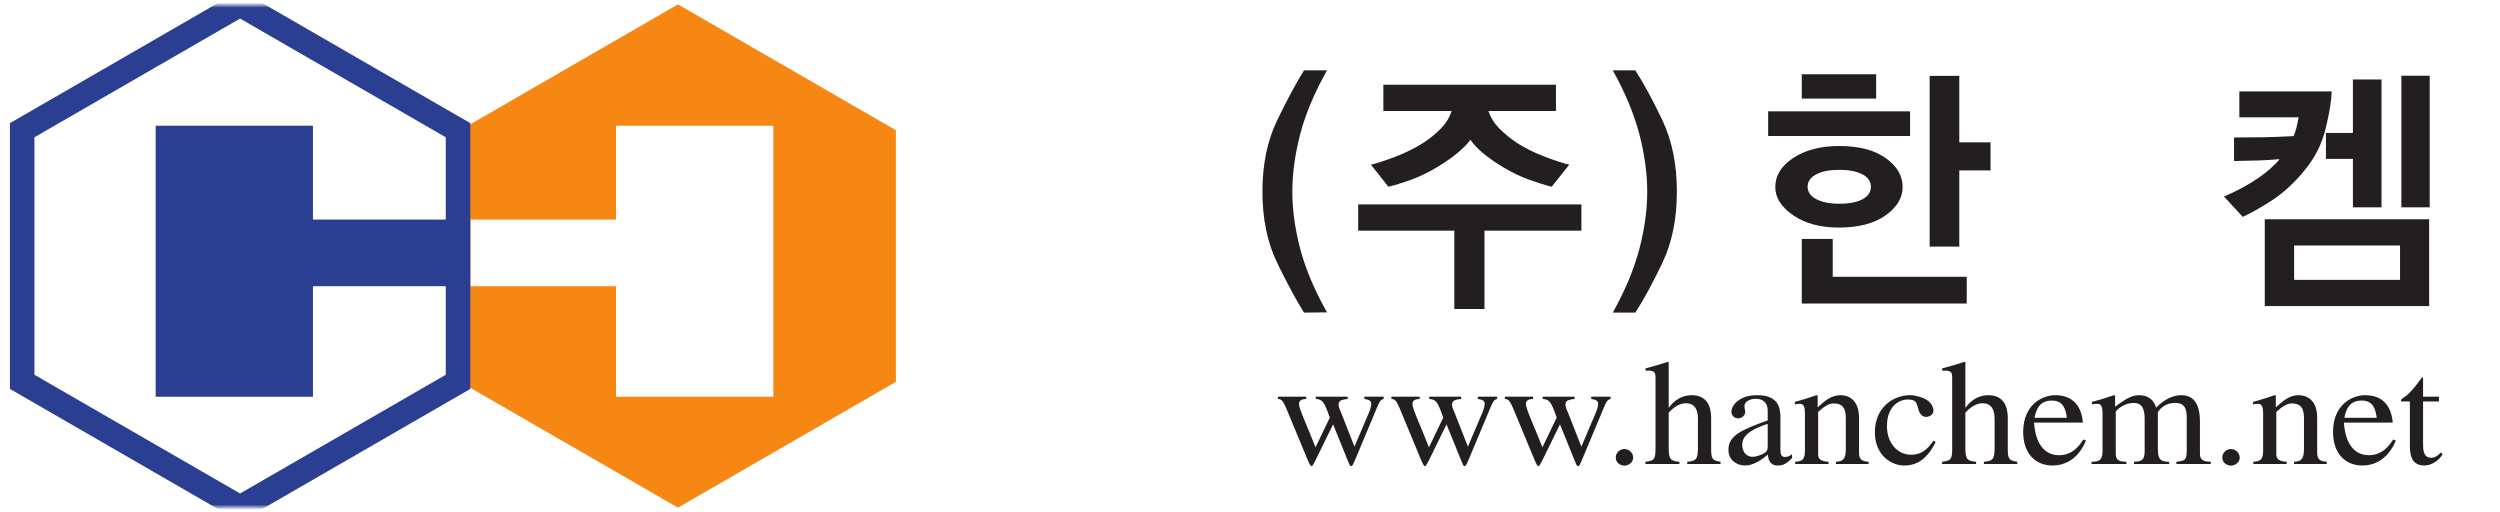
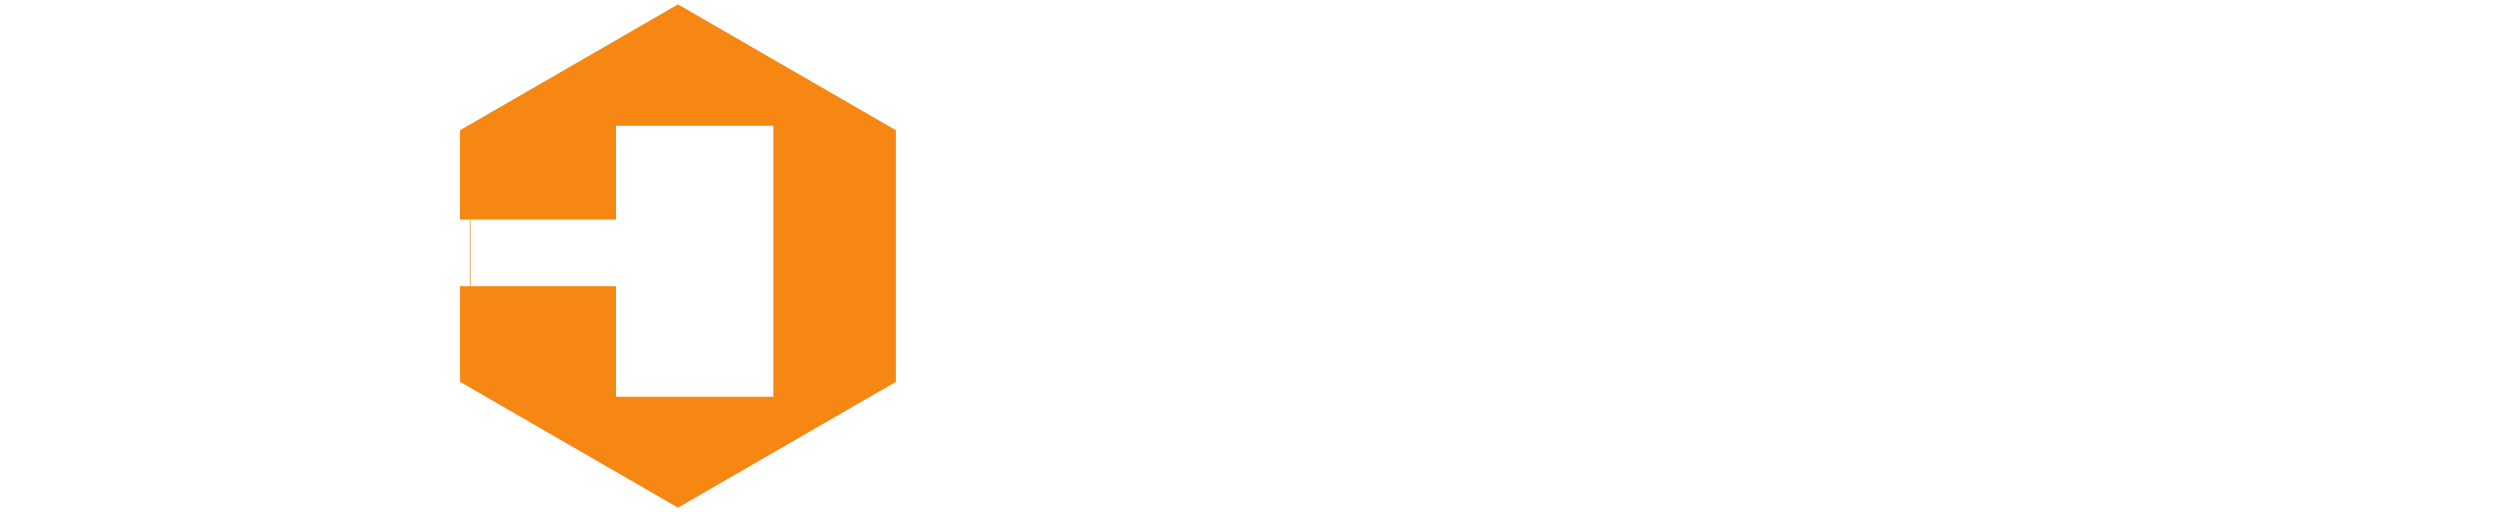
<svg xmlns="http://www.w3.org/2000/svg" width="488" height="100" viewBox="0 0 488 100" fill="none">
  <path d="M150.952 77.442H120.244V55.867H91.847V42.86H120.244V24.537H150.952V77.442ZM132.338 0.856L89.795 25.421V42.86H91.71V55.867H89.795V74.533L132.338 99.092L174.875 74.533V25.421L132.338 0.856Z" fill="#F68712" />
  <mask id="mask0_68_166" style="mask-type:luminance" maskUnits="userSpaceOnUse" x="0" y="1" width="488" height="98">
-     <path d="M0 1H488V99H0V1Z" fill="white" />
-   </mask>
+     </mask>
  <g mask="url(#mask0_68_166)">
    <path d="M87.011 73.152C84.819 74.417 49.061 95.06 46.863 96.327C44.672 95.06 8.915 74.417 6.72 73.152V26.795C8.915 25.535 44.672 4.891 46.863 3.623C49.061 4.891 84.819 25.535 87.011 26.795V73.152ZM46.863 -1.903L45.672 -1.215L1.941 24.035V75.92L46.863 101.857L91.801 75.92V24.035L46.863 -1.903Z" fill="#2A3E92" />
    <path d="M61.091 42.859V24.536H30.387V77.441H61.091V55.865H89.623V42.859H61.091Z" fill="#2A3E92" />
    <path d="M254.54 61.023C252.954 58.475 251.207 55.229 249.292 51.282C247.382 47.338 246.426 42.711 246.426 37.403C246.426 32.099 247.382 27.469 249.292 23.503C251.207 19.541 252.954 16.286 254.54 13.735H259.034C256.552 18.147 254.804 22.317 253.787 26.243C252.772 30.171 252.264 33.891 252.264 37.403C252.264 40.922 252.772 44.623 253.787 48.519C254.804 52.413 256.552 56.561 259.034 60.971L254.54 61.023Z" fill="#231F20" />
-     <path d="M308.692 39.904H265.117V45.02H283.883V60.318H289.773V45.02H308.692V39.904ZM292.564 24.966C293.528 25.97 294.667 26.913 295.975 27.813C297.625 28.88 299.471 29.804 301.503 30.577C303.539 31.352 305.141 31.876 306.313 32.149L302.899 36.445C301.729 36.166 300.272 35.718 298.533 35.097C296.792 34.476 295.045 33.634 293.285 32.569C291.807 31.669 290.541 30.784 289.489 29.905C288.436 29.026 287.617 28.157 287.036 27.292C286.38 28.157 285.517 29.026 284.449 29.905C283.38 30.784 282.107 31.669 280.624 32.569C278.867 33.634 277.129 34.476 275.407 35.097C273.684 35.718 272.217 36.166 271.012 36.445L267.601 32.149C268.769 31.876 270.372 31.352 272.407 30.577C274.439 29.804 276.283 28.88 277.94 27.813C279.28 26.913 280.428 25.97 281.375 24.966C282.323 23.969 282.987 22.868 283.364 21.662H270.031V16.545H303.721V21.662H290.549C290.928 22.868 291.599 23.969 292.564 24.966Z" fill="#231F20" />
-     <path d="M324.51 23.503C326.388 27.47 327.326 32.099 327.326 37.403C327.326 42.711 326.388 47.338 324.51 51.282C322.632 55.229 320.864 58.475 319.216 61.023H314.82C317.268 56.615 318.996 52.455 320.015 48.543C321.034 44.633 321.539 40.922 321.539 37.403C321.539 33.891 321.034 30.171 320.015 26.243C318.996 22.317 317.268 18.147 314.82 13.735H319.216C320.864 16.286 322.632 19.541 324.51 23.503Z" fill="#231F20" />
-     <path d="M383.907 54.032H357.75V46.64H351.707V59.248H383.907V54.032ZM368.086 30.856C365.879 29.285 362.851 28.501 358.991 28.501C355.375 28.501 352.393 29.277 350.047 30.825C347.707 32.375 346.538 34.272 346.538 36.512C346.538 38.579 347.699 40.419 350.023 42.017C352.353 43.62 355.323 44.42 358.939 44.42C362.801 44.42 365.835 43.625 368.063 42.045C370.283 40.46 371.394 38.617 371.394 36.512C371.394 34.307 370.291 32.421 368.086 30.856ZM388.553 27.779H382.455V14.808H376.669V48.14H382.455V33.257H388.553V27.779ZM372.842 21.733H345.141V26.541H372.842V21.733ZM366.226 14.497H351.706V19.251H366.226V14.497ZM363.569 38.891C362.481 39.473 360.97 39.768 359.043 39.768C357.151 39.768 355.643 39.468 354.522 38.864C353.405 38.26 352.846 37.461 352.846 36.463C352.846 35.427 353.405 34.617 354.522 34.032C355.643 33.445 357.151 33.151 359.043 33.151C360.939 33.151 362.439 33.445 363.543 34.032C364.638 34.617 365.197 35.427 365.197 36.463C365.197 37.497 364.653 38.305 363.569 38.891Z" fill="#231F20" />
+     <path d="M308.692 39.904H265.117V45.02H283.883V60.318H289.773V45.02H308.692V39.904ZM292.564 24.966C293.528 25.97 294.667 26.913 295.975 27.813C297.625 28.88 299.471 29.804 301.503 30.577C303.539 31.352 305.141 31.876 306.313 32.149L302.899 36.445C301.729 36.166 300.272 35.718 298.533 35.097C296.792 34.476 295.045 33.634 293.285 32.569C291.807 31.669 290.541 30.784 289.489 29.905C288.436 29.026 287.617 28.157 287.036 27.292C286.38 28.157 285.517 29.026 284.449 29.905C283.38 30.784 282.107 31.669 280.624 32.569C278.867 33.634 277.129 34.476 275.407 35.097L267.601 32.149C268.769 31.876 270.372 31.352 272.407 30.577C274.439 29.804 276.283 28.88 277.94 27.813C279.28 26.913 280.428 25.97 281.375 24.966C282.323 23.969 282.987 22.868 283.364 21.662H270.031V16.545H303.721V21.662H290.549C290.928 22.868 291.599 23.969 292.564 24.966Z" fill="#231F20" />
    <path d="M468.747 40.473H474.275V14.788H468.747V40.473ZM454.021 25.953V31.017H459.288V40.473H464.871V15.516H459.288V25.953H454.021ZM444.639 31.488C444.515 31.62 444.367 31.778 444.198 31.945C442.922 33.254 441.346 34.48 439.472 35.617C437.588 36.753 435.81 37.666 434.119 38.356L437.788 42.337C439.508 41.541 441.46 40.432 443.632 39.005C445.802 37.572 447.83 35.704 449.727 33.392C451.794 30.949 453.197 28.22 453.939 25.204C454.682 22.188 455.086 19.734 455.153 17.841H437.119V22.905H448.696C448.587 23.454 448.47 24.044 448.33 24.66C448.198 25.282 447.984 25.921 447.712 26.573C446.852 26.604 445.882 26.65 444.815 26.7C443.751 26.753 442.942 26.782 442.39 26.782L436.083 26.834V31.429L440.684 31.328C441.027 31.328 441.636 31.304 442.515 31.249C443.398 31.201 444.212 31.137 444.971 31.066C444.867 31.206 444.756 31.345 444.639 31.488ZM474.171 42.8H442.082V59.749H474.171V42.8ZM447.815 47.917H468.488V54.636H447.815V47.917Z" fill="#231F20" />
    <path d="M270.095 77.43V77.868C269.45 78.07 269.297 78.362 268.838 79.445L264.603 89.55C264.113 90.692 263.991 90.986 263.747 90.986C263.498 90.986 263.438 90.78 263.01 89.726L260.219 82.832L256.783 89.842C256.354 90.66 256.201 90.986 256.018 90.986C255.799 90.986 255.649 90.692 255.222 89.696L251.078 79.708C250.466 78.305 250.221 77.925 249.451 77.868V77.43H254.973V77.868C254.269 77.925 253.565 78.041 253.565 78.861C253.565 79.882 255.371 83.593 256.783 87.33L259.577 81.52C258.439 78.22 258.102 78.013 256.845 77.868V77.43H263.07V77.868C262.059 78.013 261.293 78.1 261.293 78.946C261.293 79.473 261.475 79.798 261.934 80.932L264.39 87.182L267.149 80.701C267.487 79.97 267.669 79.181 267.669 78.832C267.669 78.129 267.059 78.013 266.322 77.868V77.43H270.095Z" fill="#231F20" />
    <path d="M292.238 77.43V77.868C291.595 78.07 291.442 78.362 290.983 79.445L286.748 89.55C286.258 90.692 286.135 90.986 285.887 90.986C285.646 90.986 285.584 90.78 285.154 89.726L282.363 82.832L278.93 89.842C278.495 90.66 278.344 90.986 278.16 90.986C277.946 90.986 277.792 90.692 277.362 89.696L273.222 79.708C272.61 78.305 272.362 77.925 271.598 77.868V77.43H277.118V77.868C276.412 77.925 275.707 78.041 275.707 78.861C275.707 79.882 277.515 83.593 278.93 87.33L281.718 81.52C280.583 78.22 280.247 78.013 278.987 77.868V77.43H285.215V77.868C284.204 78.013 283.435 78.1 283.435 78.946C283.435 79.473 283.619 79.798 284.08 80.932L286.535 87.182L289.294 80.701C289.632 79.97 289.815 79.181 289.815 78.832C289.815 78.129 289.202 78.013 288.466 77.868V77.43H292.238Z" fill="#231F20" />
    <path d="M314.385 77.43V77.868C313.738 78.07 313.586 78.362 313.124 79.445L308.893 89.55C308.405 90.692 308.28 90.986 308.036 90.986C307.786 90.986 307.728 90.78 307.301 89.726L304.508 82.832L301.073 89.842C300.642 90.66 300.489 90.986 300.308 90.986C300.09 90.986 299.937 90.692 299.509 89.696L295.366 79.708C294.754 78.305 294.508 77.925 293.742 77.868V77.43H299.264V77.868C298.554 77.925 297.852 78.041 297.852 78.861C297.852 79.882 299.662 83.593 301.073 87.33L303.868 81.52C302.729 78.22 302.39 78.013 301.133 77.868V77.43H307.36V77.868C306.349 78.013 305.58 78.1 305.58 78.946C305.58 79.473 305.765 79.798 306.228 80.932L308.68 87.182L311.44 80.701C311.778 79.97 311.962 79.181 311.962 78.832C311.962 78.129 311.349 78.013 310.609 77.868V77.43H314.385Z" fill="#231F20" />
    <path d="M317.082 90.895C317.725 90.895 318.798 90.397 318.798 89.318C318.798 88.412 318.004 87.653 317.082 87.653C316.166 87.653 315.398 88.383 315.398 89.318C315.398 90.429 316.44 90.895 317.082 90.895Z" fill="#231F20" />
    <path d="M335.854 90.576H329.351V90.135C330.855 89.991 331.439 89.843 331.439 87.594V81.811C331.439 79.855 330.763 78.716 329.077 78.716C328.186 78.716 326.989 79.153 325.731 80.553V87.594C325.731 89.843 326.315 89.991 327.819 90.135V90.576H321.195V90.135C322.849 89.93 323.155 89.727 323.155 87.594V73.835C323.155 72.964 323.155 72.346 321.806 72.346C321.621 72.346 321.317 72.346 321.223 72.377V71.908C322.606 71.529 324.106 71.12 325.581 70.626L325.731 70.713V79.536H325.794C326.871 78.071 328.371 77.139 330.209 77.139C333.981 77.139 334.017 80.611 334.017 81.785V87.594C334.017 89.727 334.322 89.872 335.854 90.135V90.576Z" fill="#231F20" />
    <path d="M349.808 88.648C349.477 88.91 349.072 89.202 348.425 89.202C347.54 89.202 347.54 88.356 347.54 87.506V81.811C347.54 80.062 347.54 77.139 342.971 77.139C339.412 77.139 337.971 79.21 337.971 80.378C337.971 80.849 338.339 81.665 339.287 81.665C340.089 81.665 340.669 81.02 340.669 80.407C340.669 80.148 340.515 79.709 340.515 79.271C340.515 78.363 341.68 77.842 342.691 77.842C343.617 77.842 345.056 78.158 345.056 80.262V82.049C340.059 83.914 337.391 84.906 337.391 87.829C337.391 89.786 338.983 90.867 340.64 90.867C342.324 90.867 343.948 89.697 345.088 88.738C345.243 90.839 346.529 90.867 347.08 90.867C347.572 90.867 348.521 90.839 349.808 89.402V88.648ZM345.056 86.983C345.056 87.858 344.963 88.209 344.015 88.648C343.735 88.794 342.787 89.174 342.111 89.174C340.975 89.174 340.089 88.267 340.089 86.895V86.837C340.089 85.842 340.42 84.207 345.056 82.743V86.983Z" fill="#231F20" />
    <path d="M352.323 80.701C352.323 78.862 351.742 78.832 351.249 78.832C350.823 78.832 350.485 78.889 350.363 78.948V78.451C351.742 78.071 353.183 77.636 354.594 77.14L354.807 77.199V79.505C356.311 78.157 357.477 77.14 359.293 77.14C360.697 77.14 362.877 77.925 362.877 81.522V88.21C362.877 89.58 363.241 90.02 364.747 90.136V90.576H358.366V90.136C359.506 90.049 360.299 89.901 360.299 87.684V81.578C360.299 79.799 359.747 78.746 357.939 78.746C357.018 78.746 356.066 79.331 354.901 80.407V88.618C354.901 89.58 355.334 90.049 356.925 90.136V90.576H350.422V90.136C351.867 90.049 352.323 89.671 352.323 87.947V80.701Z" fill="#231F20" />
    <path d="M377.842 86.281C376.187 89.608 374.195 90.866 371.71 90.866C369.255 90.866 365.977 88.97 365.977 84.353C365.977 79.562 369.534 77.139 372.842 77.139C373.945 77.139 375.327 77.576 376.095 78.041C377.018 78.656 377.415 79.562 377.415 80.089C377.415 80.757 376.923 81.314 376.003 81.373C375.209 81.43 374.687 80.67 374.503 80.031L374.319 79.386C374.07 78.511 373.917 77.981 372.291 77.981C371.158 77.981 368.335 78.889 368.335 83.186C368.335 86.545 370.453 88.763 373.03 88.763C375.239 88.763 376.37 87.505 377.415 86.018L377.842 86.281Z" fill="#231F20" />
    <path d="M393.764 90.576H387.258V90.135C388.766 89.991 389.343 89.843 389.343 87.594V81.811C389.343 79.855 388.67 78.716 386.987 78.716C386.092 78.716 384.899 79.153 383.64 80.553V87.594C383.64 89.843 384.223 89.991 385.73 90.135V90.576H379.098V90.135C380.759 89.93 381.066 89.727 381.066 87.594V73.835C381.066 72.964 381.066 72.346 379.715 72.346C379.531 72.346 379.223 72.346 379.127 72.377V71.908C380.51 71.529 382.016 71.12 383.487 70.626L383.64 70.713V79.536H383.703C384.774 78.071 386.278 77.139 388.119 77.139C391.89 77.139 391.919 80.611 391.919 81.785V87.594C391.919 89.727 392.228 89.872 393.764 90.135V90.576Z" fill="#231F20" />
    <path d="M406.675 85.783C405.97 86.867 404.648 88.854 401.919 88.854C399.896 88.854 397.412 87.654 397.043 82.486H406.583C406.246 78.655 404.068 77.139 401.183 77.139C398.731 77.139 394.926 78.921 394.926 84.323C394.926 88.472 397.258 90.867 400.66 90.867C405.08 90.867 406.859 86.895 407.163 85.989L406.675 85.783ZM397.132 81.549C397.626 78.978 398.823 78.187 400.511 78.187C402.932 78.187 403.238 80.147 403.455 81.549H397.132Z" fill="#231F20" />
    <path d="M410.416 80.701C410.416 78.862 409.832 78.832 409.343 78.832C408.912 78.832 408.608 78.889 408.358 78.948V78.451C409.806 78.071 411.243 77.636 412.651 77.14L412.868 77.199V79.387C414.676 78.071 415.938 77.14 417.592 77.14C419.584 77.14 420.536 78.364 420.878 79.591C421.518 78.889 423.386 77.14 425.811 77.14C429 77.14 429.428 80.177 429.428 82.338V88.356C429.428 89 429.398 89.872 430.751 90.076L431.55 90.136V90.576H424.834V90.136C426.362 89.96 426.851 89.901 426.851 88.035V81.87C426.851 80.377 426.826 78.656 424.615 78.656C422.93 78.656 421.886 79.447 421.212 80.439V87.799C421.212 90.02 422.164 90.106 423.422 90.136V90.576H416.552V90.136C417.93 90.049 418.635 89.96 418.635 88.064V81.725C418.635 79.799 418.112 78.656 416.518 78.656C414.4 78.656 412.998 80.232 412.998 80.377V88.618C412.998 90.049 414.003 90.106 415.078 90.136V90.576H408.27V90.136C409.494 90.106 410.416 90.049 410.416 88.091V80.701Z" fill="#231F20" />
-     <path d="M435.477 90.895C436.12 90.895 437.193 90.397 437.193 89.318C437.193 88.412 436.398 87.653 435.477 87.653C434.554 87.653 433.789 88.383 433.789 89.318C433.789 90.429 434.834 90.895 435.477 90.895Z" fill="#231F20" />
    <path d="M441.763 80.701C441.763 78.862 441.179 78.832 440.69 78.832C440.257 78.832 439.918 78.889 439.801 78.948V78.451C441.179 78.071 442.617 77.636 444.031 77.14L444.245 77.199V79.505C445.747 78.157 446.913 77.14 448.726 77.14C450.133 77.14 452.313 77.925 452.313 81.522V88.21C452.313 89.58 452.681 90.02 454.181 90.136V90.576H447.802V90.136C448.939 90.049 449.734 89.901 449.734 87.684V81.578C449.734 79.799 449.181 78.746 447.373 78.746C446.454 78.746 445.502 79.331 444.337 80.407V88.618C444.337 89.58 444.767 90.049 446.362 90.136V90.576H439.859V90.136C441.299 90.049 441.763 89.671 441.763 87.947V80.701Z" fill="#231F20" />
    <path d="M467.158 85.783C466.452 86.867 465.132 88.854 462.402 88.854C460.379 88.854 457.895 87.654 457.527 82.486H467.066C466.728 78.655 464.551 77.139 461.666 77.139C459.218 77.139 455.408 78.921 455.408 84.323C455.408 88.472 457.74 90.867 461.143 90.867C465.563 90.867 467.342 86.895 467.65 85.989L467.158 85.783ZM457.615 81.549C458.108 78.978 459.306 78.187 460.99 78.187C463.415 78.187 463.724 80.147 463.938 81.549H457.615Z" fill="#231F20" />
    <path d="M476.082 78.363H472.985V86.72C472.985 87.62 472.985 89.349 474.546 89.349C475.531 89.349 476.082 88.704 476.421 88.324L476.818 88.648C476.082 89.901 474.642 90.865 473.23 90.865C471.665 90.865 470.407 90.076 470.407 87.157V78.363H468.782C468.723 78.335 468.662 78.245 468.662 78.157C468.662 77.813 469.333 77.635 470.01 76.992C471.175 75.851 471.635 75.211 472.771 73.659C472.985 73.659 472.985 73.804 472.985 74.043V77.431H476.082V78.363Z" fill="#231F20" />
  </g>
</svg>